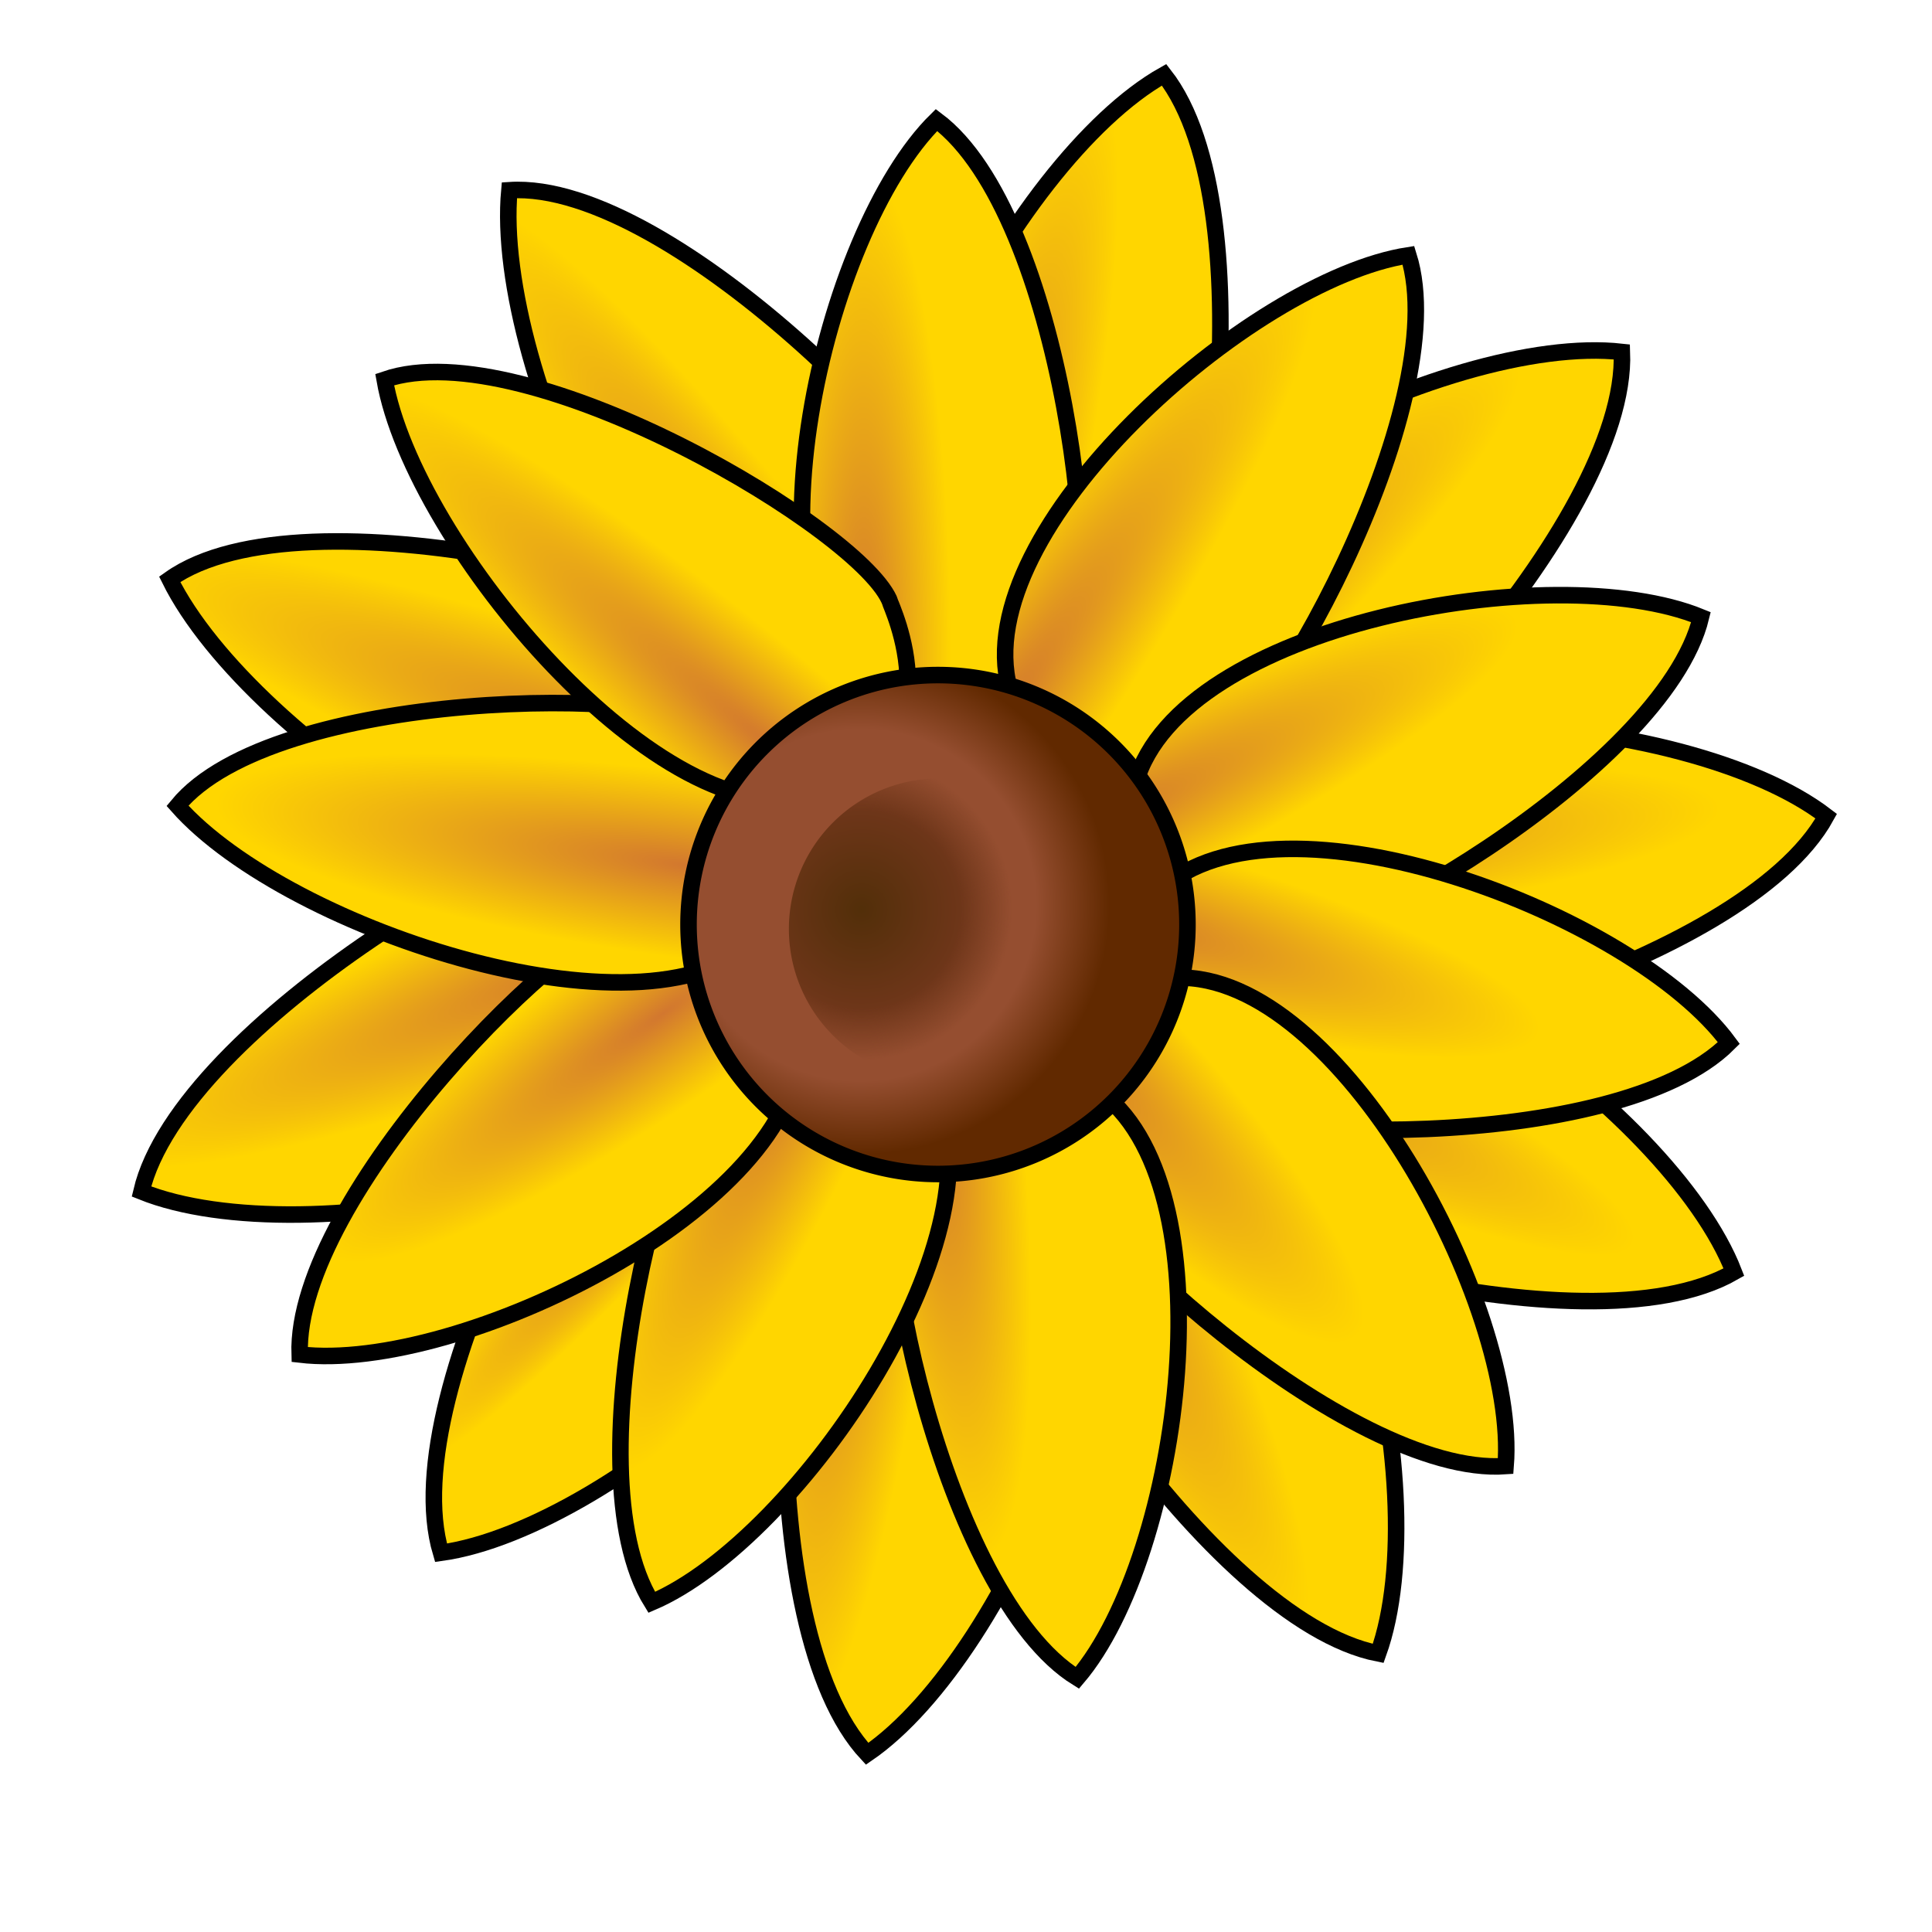
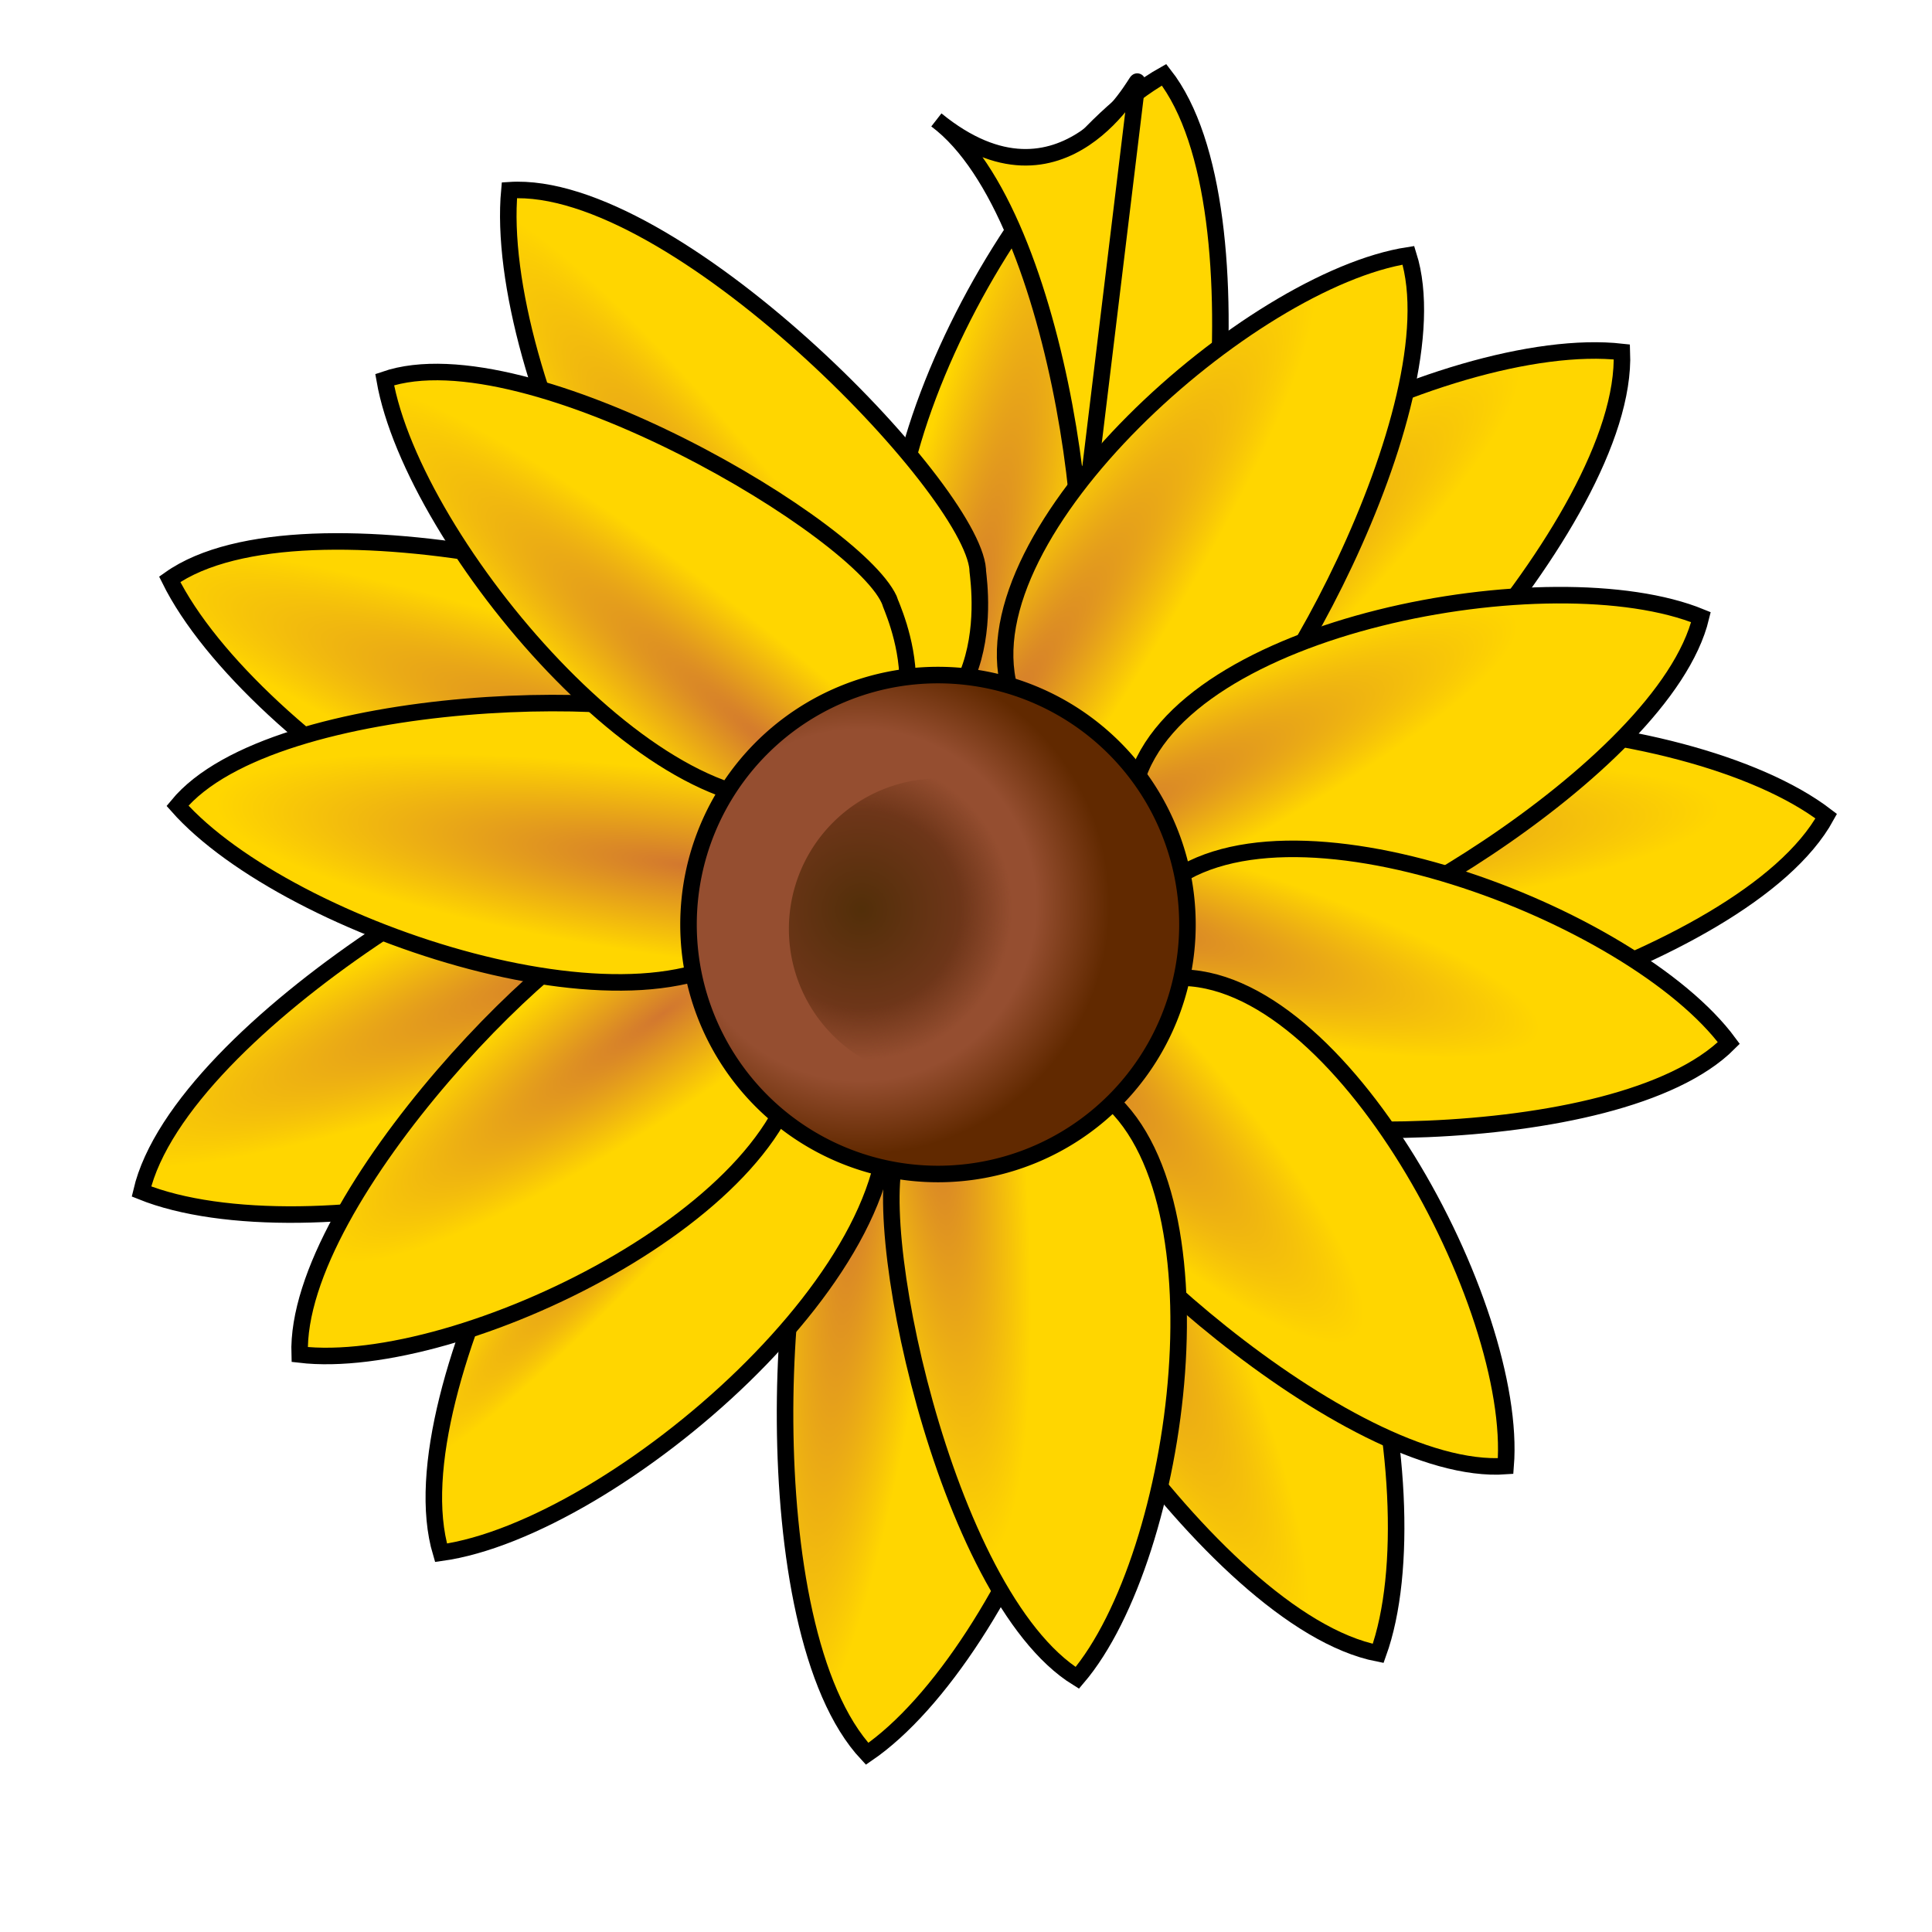
<svg xmlns="http://www.w3.org/2000/svg" xmlns:xlink="http://www.w3.org/1999/xlink" width="793.701" height="793.707">
  <defs>
    <linearGradient id="linearGradient4827">
      <stop id="stop4829" offset="0" stop-color="#d2772f" />
      <stop id="stop4831" offset="1" stop-color="#ffd600" />
    </linearGradient>
    <linearGradient id="linearGradient3940">
      <stop id="stop3942" offset="0" stop-color="#954e30" />
      <stop id="stop3950" offset="0.705" stop-color="#954e30" />
      <stop id="stop3944" offset="1" stop-color="#612900" />
    </linearGradient>
    <linearGradient id="linearGradient3930">
      <stop id="stop3932" offset="0" stop-color="#432700" />
      <stop id="stop3938" offset="0.659" stop-color="#653014" />
      <stop id="stop3934" offset="1" stop-opacity="0" stop-color="#653014" />
    </linearGradient>
    <radialGradient cx="414.511" cy="237.436" fx="414.511" fy="237.436" gradientTransform="matrix(0.606, 0.141, -0.965, 4.147, 364.682, -748.944)" gradientUnits="userSpaceOnUse" id="radialGradient8263" r="68.087" xlink:href="#linearGradient4827" />
    <radialGradient cx="457.127" cy="245.268" fx="457.127" fy="245.268" gradientTransform="matrix(0.436, 0.49, -3.274, 2.911, 1037.49, -595.343)" gradientUnits="userSpaceOnUse" id="radialGradient8265" r="68.087" xlink:href="#linearGradient4827" />
    <radialGradient cx="475.151" cy="257.953" fx="475.151" fy="257.953" gradientTransform="matrix(0.057, 0.601, -4.37, 0.416, 1558.21, -4.438)" gradientUnits="userSpaceOnUse" id="radialGradient8267" r="68.087" xlink:href="#linearGradient4827" />
    <radialGradient cx="511.642" cy="265.074" fx="511.642" fy="265.074" gradientTransform="matrix(-0.261, 0.547, -3.757, -1.79, 1587.47, 644.295)" gradientUnits="userSpaceOnUse" id="radialGradient8269" r="68.087" xlink:href="#linearGradient4827" />
    <radialGradient cx="468.265" cy="276.437" fx="468.265" fy="276.437" gradientTransform="matrix(-0.613, 0.302, -1.892, -3.839, 1231.11, 1419.62)" gradientUnits="userSpaceOnUse" id="radialGradient8271" r="68.087" xlink:href="#linearGradient4827" />
    <radialGradient cx="433.624" cy="285.34" fx="433.624" fy="285.34" gradientTransform="matrix(-0.611, -0.071, 0.487, -4.175, 466.098, 1747.74)" gradientUnits="userSpaceOnUse" id="radialGradient8273" r="68.087" xlink:href="#linearGradient4827" />
    <radialGradient cx="265.037" cy="527.492" fx="265.037" fy="527.492" gradientTransform="matrix(-1.267, 1.415, -0.167, -0.149, 688.674, 219.498)" gradientUnits="userSpaceOnUse" id="radialGradient8275" r="113.706" xlink:href="#linearGradient4827" />
    <radialGradient cx="305.499" cy="284.315" fx="305.499" fy="284.315" gradientTransform="matrix(-0.229, -0.588, 3.696, -1.442, -759.652, 1018.08)" gradientUnits="userSpaceOnUse" id="radialGradient8277" r="68.087" xlink:href="#linearGradient4827" />
    <radialGradient cx="320.551" cy="264.667" fx="320.551" fy="264.667" gradientTransform="matrix(0.232, -0.617, 4.016, 1.51, -873.235, 145.082)" gradientUnits="userSpaceOnUse" id="radialGradient8279" r="68.087" xlink:href="#linearGradient4827" />
    <radialGradient cx="343.864" cy="252.698" fx="343.864" fy="252.698" gradientTransform="matrix(0.504, -0.374, 2.582, 3.481, -497.768, -442.539)" gradientUnits="userSpaceOnUse" id="radialGradient8281" r="68.087" xlink:href="#linearGradient4827" />
    <radialGradient cx="341.054" cy="236.624" fx="341.054" fy="236.624" gradientTransform="matrix(0.622, -6.07496e-09, 3.43395e-08, 3.518, 128.805, -541.019)" gradientUnits="userSpaceOnUse" id="radialGradient8283" r="68.087" xlink:href="#linearGradient4827" />
    <radialGradient cx="401.054" cy="246.37" fx="401.054" fy="246.37" gradientTransform="matrix(0.541, 0.371, -2.266, 3.31, 742.306, -638.446)" gradientUnits="userSpaceOnUse" id="radialGradient8285" r="68.087" xlink:href="#linearGradient4827" />
    <radialGradient cx="442.483" cy="260.177" fx="442.483" fy="260.177" gradientTransform="matrix(0.266, 0.542, -3.153, 1.549, 1144.94, -268.59)" gradientUnits="userSpaceOnUse" id="radialGradient8287" r="68.087" xlink:href="#linearGradient4827" />
    <radialGradient cx="451.054" cy="270.33" fx="451.054" fy="270.33" gradientTransform="matrix(-0.159, 0.585, -3.191, -0.866, 1385.21, 380.276)" gradientUnits="userSpaceOnUse" id="radialGradient8289" r="68.087" xlink:href="#linearGradient4827" />
    <radialGradient cx="423.911" cy="284.543" fx="423.911" fy="284.543" gradientTransform="matrix(-0.483, 0.483, -2.291, -2.291, 1280.58, 907.074)" gradientUnits="userSpaceOnUse" id="radialGradient8291" r="68.087" xlink:href="#linearGradient4827" />
    <radialGradient cx="373.911" cy="293.884" fx="373.911" fy="293.884" gradientTransform="matrix(-0.611, 0.063, -0.352, -3.404, 705.96, 1469.63)" gradientUnits="userSpaceOnUse" id="radialGradient8293" r="68.087" xlink:href="#linearGradient4827" />
    <radialGradient cx="316.768" cy="286.168" fx="316.768" fy="286.168" gradientTransform="matrix(-0.591, -0.265, 1.419, -3.156, 97.939, 1453.02)" gradientUnits="userSpaceOnUse" id="radialGradient8295" r="68.087" xlink:href="#linearGradient4827" />
    <radialGradient cx="243.911" cy="284.543" fx="243.911" fy="284.543" gradientTransform="matrix(-0.362, -0.517, 2.416, -1.694, -355.177, 1067.93)" gradientUnits="userSpaceOnUse" id="radialGradient8297" r="68.087" xlink:href="#linearGradient4827" />
    <radialGradient cx="256.768" cy="264.238" fx="256.768" fy="264.238" gradientTransform="matrix(0.089, -0.653, 3.365, 0.461, -655.423, 434.297)" gradientUnits="userSpaceOnUse" id="radialGradient8299" r="68.087" xlink:href="#linearGradient4827" />
    <radialGradient cx="283.479" cy="250.856" fx="283.479" fy="250.856" gradientTransform="matrix(0.405, -0.48, 3.002, 2.537, -569.768, -167.678)" gradientUnits="userSpaceOnUse" id="radialGradient8301" r="68.087" xlink:href="#linearGradient4827" />
    <radialGradient cx="339.286" cy="407.362" fx="339.286" fy="407.362" gradientUnits="userSpaceOnUse" id="radialGradient8303" r="120.714" xlink:href="#linearGradient3940" />
    <radialGradient cx="345.714" cy="412.362" fx="345.714" fy="412.362" gradientUnits="userSpaceOnUse" id="radialGradient8305" r="48.571" xlink:href="#linearGradient3930" gradientTransform="matrix(1.5, 0, 0, 1.5, -178.571, -209.038)" />
  </defs>
  <g>
    <title>Layer 1</title>
    <g id="layer1" display="inline" />
    <g id="layer2" display="inline">
      <g id="g8238" transform="matrix(0.849 0 0 0.849 65.287 25.963)">
        <path d="m477.001,301.588c29.202,-24.342 60.586,-230.559 9.385,-295.979c-73.76,41.41 -167.218,217.612 -116.883,287.761c50.335,70.149 107.905,6.715 107.497,8.218z" id="path5787" stroke-miterlimit="4" stroke-width="8" stroke="#000000" fill-rule="evenodd" fill="url(#radialGradient8263)" />
        <path d="m527.383,374.456c37.922,-2.697 183.861,-151.735 180.522,-234.741c-84.056,-9.48 -262.842,78.934 -262.968,165.274c-0.126,86.34 83.656,68.486 82.447,69.468z" id="path5789" stroke-miterlimit="4" stroke-width="8" stroke="#000000" fill-rule="evenodd" fill="url(#radialGradient8265)" />
        <path d="m531.052,472.326c33.878,17.252 235.783,-35.141 275.742,-107.973c-67.118,-51.483 -265.889,-67.969 -310.536,5.931c-44.647,73.9 36.336,101.825 34.794,102.042z" id="path5791" stroke-miterlimit="4" stroke-width="8" stroke="#000000" fill-rule="evenodd" fill="url(#radialGradient8267)" />
-         <path d="m470.446,533.725c19.956,32.359 219.641,92.662 291.659,51.254c-30.534,-78.886 -191.706,-196.381 -268.283,-156.5c-76.577,39.881 -21.946,105.863 -23.376,105.246z" id="path5793" stroke-miterlimit="4" stroke-width="8" stroke="#000000" fill-rule="evenodd" fill="url(#radialGradient8269)" />
        <path d="m403.4,539.526c-6.152,37.516 105.063,213.986 186.589,229.948c28.676,-79.58 -15.96,-273.975 -99.926,-294.079c-83.966,-20.105 -85.988,65.534 -86.663,64.131z" id="path5795" stroke-miterlimit="4" stroke-width="8" stroke="#000000" fill-rule="evenodd" fill="url(#radialGradient8271)" />
        <path d="m326.067,522.403c-26.954,26.81 -40.125,234.986 16.618,295.661c69.843,-47.721 147.481,-231.443 91.186,-296.906c-56.296,-65.463 -108.078,2.777 -107.804,1.245z" id="path5797" stroke-miterlimit="4" stroke-width="8" stroke="#000000" fill-rule="evenodd" fill="url(#radialGradient8273)" />
        <path d="m253.345,448.686c-36.076,11.994 -140.614,192.499 -116.846,272.101c83.789,-11.607 235.149,-141.498 213.914,-225.186c-21.235,-83.688 -97.997,-45.665 -97.068,-46.915z" id="path5799" stroke-miterlimit="4" stroke-width="8" stroke="#000000" fill-rule="evenodd" fill="url(#radialGradient8275)" />
        <path d="m228.297,368.08c-37.261,-7.547 -217.756,97.009 -236.747,177.883c78.455,31.624 274.379,-5.731 297.602,-88.889c23.222,-83.158 -62.282,-88.372 -60.854,-88.994z" id="path5801" stroke-miterlimit="4" stroke-width="8" stroke="#000000" fill-rule="evenodd" fill="url(#radialGradient8277)" />
        <path d="m294.404,287.322c-23.262,-32.121 -224.294,-83.677 -289.19,-37.586c39.132,79.234 209.681,191.334 279.184,146.573c69.504,-44.76 8.543,-109.546 10.005,-108.987l-0,0z" id="path5803" stroke-miterlimit="4" stroke-width="8" stroke="#000000" fill-rule="evenodd" fill="url(#radialGradient8279)" />
        <path d="m396.214,245.003c-2.983,-39.548 -147.196,-188.793 -226.621,-183.538c-8.186,87.99 78.342,272.832 160.994,271.125c82.652,-1.707 64.675,-88.829 65.627,-87.587l0,0z" id="path5805" stroke-miterlimit="4" stroke-width="8" stroke="#000000" fill-rule="evenodd" fill="url(#radialGradient8281)" />
        <g id="g5773" display="inline" stroke-miterlimit="4" stroke-width="8" stroke="#000000">
-           <path d="m439.119,291.785c20,-28.571 -1.8,-218.681 -62.857,-264.286c-55.343,54.395 -95.714,232.857 -34.286,282.857c61.429,50 97.143,-20 97.143,-18.571z" id="path3952" stroke-miterlimit="4" stroke-width="8" stroke="#000000" fill-rule="evenodd" fill="url(#radialGradient8283)" />
+           <path d="m439.119,291.785c20,-28.571 -1.8,-218.681 -62.857,-264.286c61.429,50 97.143,-20 97.143,-18.571z" id="path3952" stroke-miterlimit="4" stroke-width="8" stroke="#000000" fill-rule="evenodd" fill="url(#radialGradient8283)" />
          <path d="m501.242,344.181c32.923,-11.506 126.288,-178.538 103.373,-251.221c-76.694,11.818 -213.714,133.079 -193.066,209.545c20.648,76.467 90.527,40.516 89.693,41.676z" id="path5715" stroke-miterlimit="4" stroke-width="8" stroke="#000000" fill-rule="evenodd" fill="url(#radialGradient8285)" />
          <path d="m528.023,429.942c34.14,7.127 200.288,-87.802 218.152,-161.888c-71.798,-29.439 -251.733,3.758 -273.49,79.916c-21.757,76.158 56.651,81.409 55.338,81.971z" id="path5719" stroke-miterlimit="4" stroke-width="8" stroke="#000000" fill-rule="evenodd" fill="url(#radialGradient8287)" />
          <path d="m489.131,498.87c25.447,23.849 216.727,29.223 270.528,-24.752c-45.999,-62.496 -216.935,-127.762 -275.139,-74.042c-58.204,53.719 6.025,98.997 4.611,98.795z" id="path5723" stroke-miterlimit="4" stroke-width="8" stroke="#000000" fill-rule="evenodd" fill="url(#radialGradient8289)" />
          <path d="m431.171,520.127c3.574,34.692 144.463,164.179 220.476,158.708c6.253,-77.347 -80.004,-238.711 -159.173,-236.321c-79.169,2.39 -60.367,78.692 -61.302,77.612z" id="path5727" stroke-miterlimit="4" stroke-width="8" stroke="#000000" fill-rule="evenodd" fill="url(#radialGradient8291)" />
          <path d="m358.591,523.562c-17.416,30.216 20.978,217.68 85.801,257.752c50.358,-59.041 74.916,-240.357 9.337,-284.774c-65.578,-44.418 -95.014,28.446 -95.139,27.023z" id="path5731" stroke-miterlimit="4" stroke-width="8" stroke="#000000" fill-rule="evenodd" fill="url(#radialGradient8293)" />
-           <path d="m276.486,475.786c-29.054,19.292 -78.2,204.229 -38.019,268.984c71.388,-30.422 174.154,-181.808 135.233,-250.79c-38.921,-68.983 -97.736,-16.864 -97.214,-18.194z" id="path5735" stroke-miterlimit="4" stroke-width="8" stroke="#000000" fill-rule="evenodd" fill="url(#radialGradient8295)" />
          <path d="m234.93,410.449c-34.801,2.277 -169.453,138.24 -166.821,214.403c77.06,9.133 241.529,-71.046 242.093,-150.249c0.564,-79.203 -76.386,-63.26 -75.272,-64.154z" id="path5739" stroke-miterlimit="4" stroke-width="8" stroke="#000000" fill-rule="evenodd" fill="url(#radialGradient8297)" />
          <path d="m274.036,323.059c-28.318,-22.844 -218.686,-20.149 -265.056,36.259c53.694,60.737 231.634,118.971 282.403,62.633c50.769,-56.338 -18.776,-99.035 -17.348,-98.892z" id="path5743" stroke-miterlimit="4" stroke-width="8" stroke="#000000" fill-rule="evenodd" fill="url(#radialGradient8299)" />
          <path d="m353.993,261.115c-12.15,-34.294 -175.706,-131.745 -244.757,-107.996c13.91,79.866 134.956,222.7 207.717,201.316c72.761,-21.384 35.898,-94.19 37.04,-93.32l-0,0z" id="path5747" stroke-miterlimit="4" stroke-width="8" stroke="#000000" fill-rule="evenodd" fill="url(#radialGradient8301)" />
        </g>
        <path d="m497.69,416.785a120.714,120.714 0 1 1 -241.429,0a120.714,120.714 0 1 1 241.429,0z" id="path1307" stroke-dashoffset="0" stroke-miterlimit="4" stroke-linecap="round" stroke-width="8" stroke="#000000" fill-rule="evenodd" fill="url(#radialGradient8303)" />
        <path d="m450.548,418.928a72.857,72.857 0 1 1 -145.714,0a72.857,72.857 0 1 1 145.714,0z" id="path2182" stroke-dashoffset="0" stroke-miterlimit="4" stroke-linecap="round" stroke-width="1.3" fill-rule="evenodd" fill="url(#radialGradient8305)" opacity="0.81" />
      </g>
    </g>
  </g>
</svg>